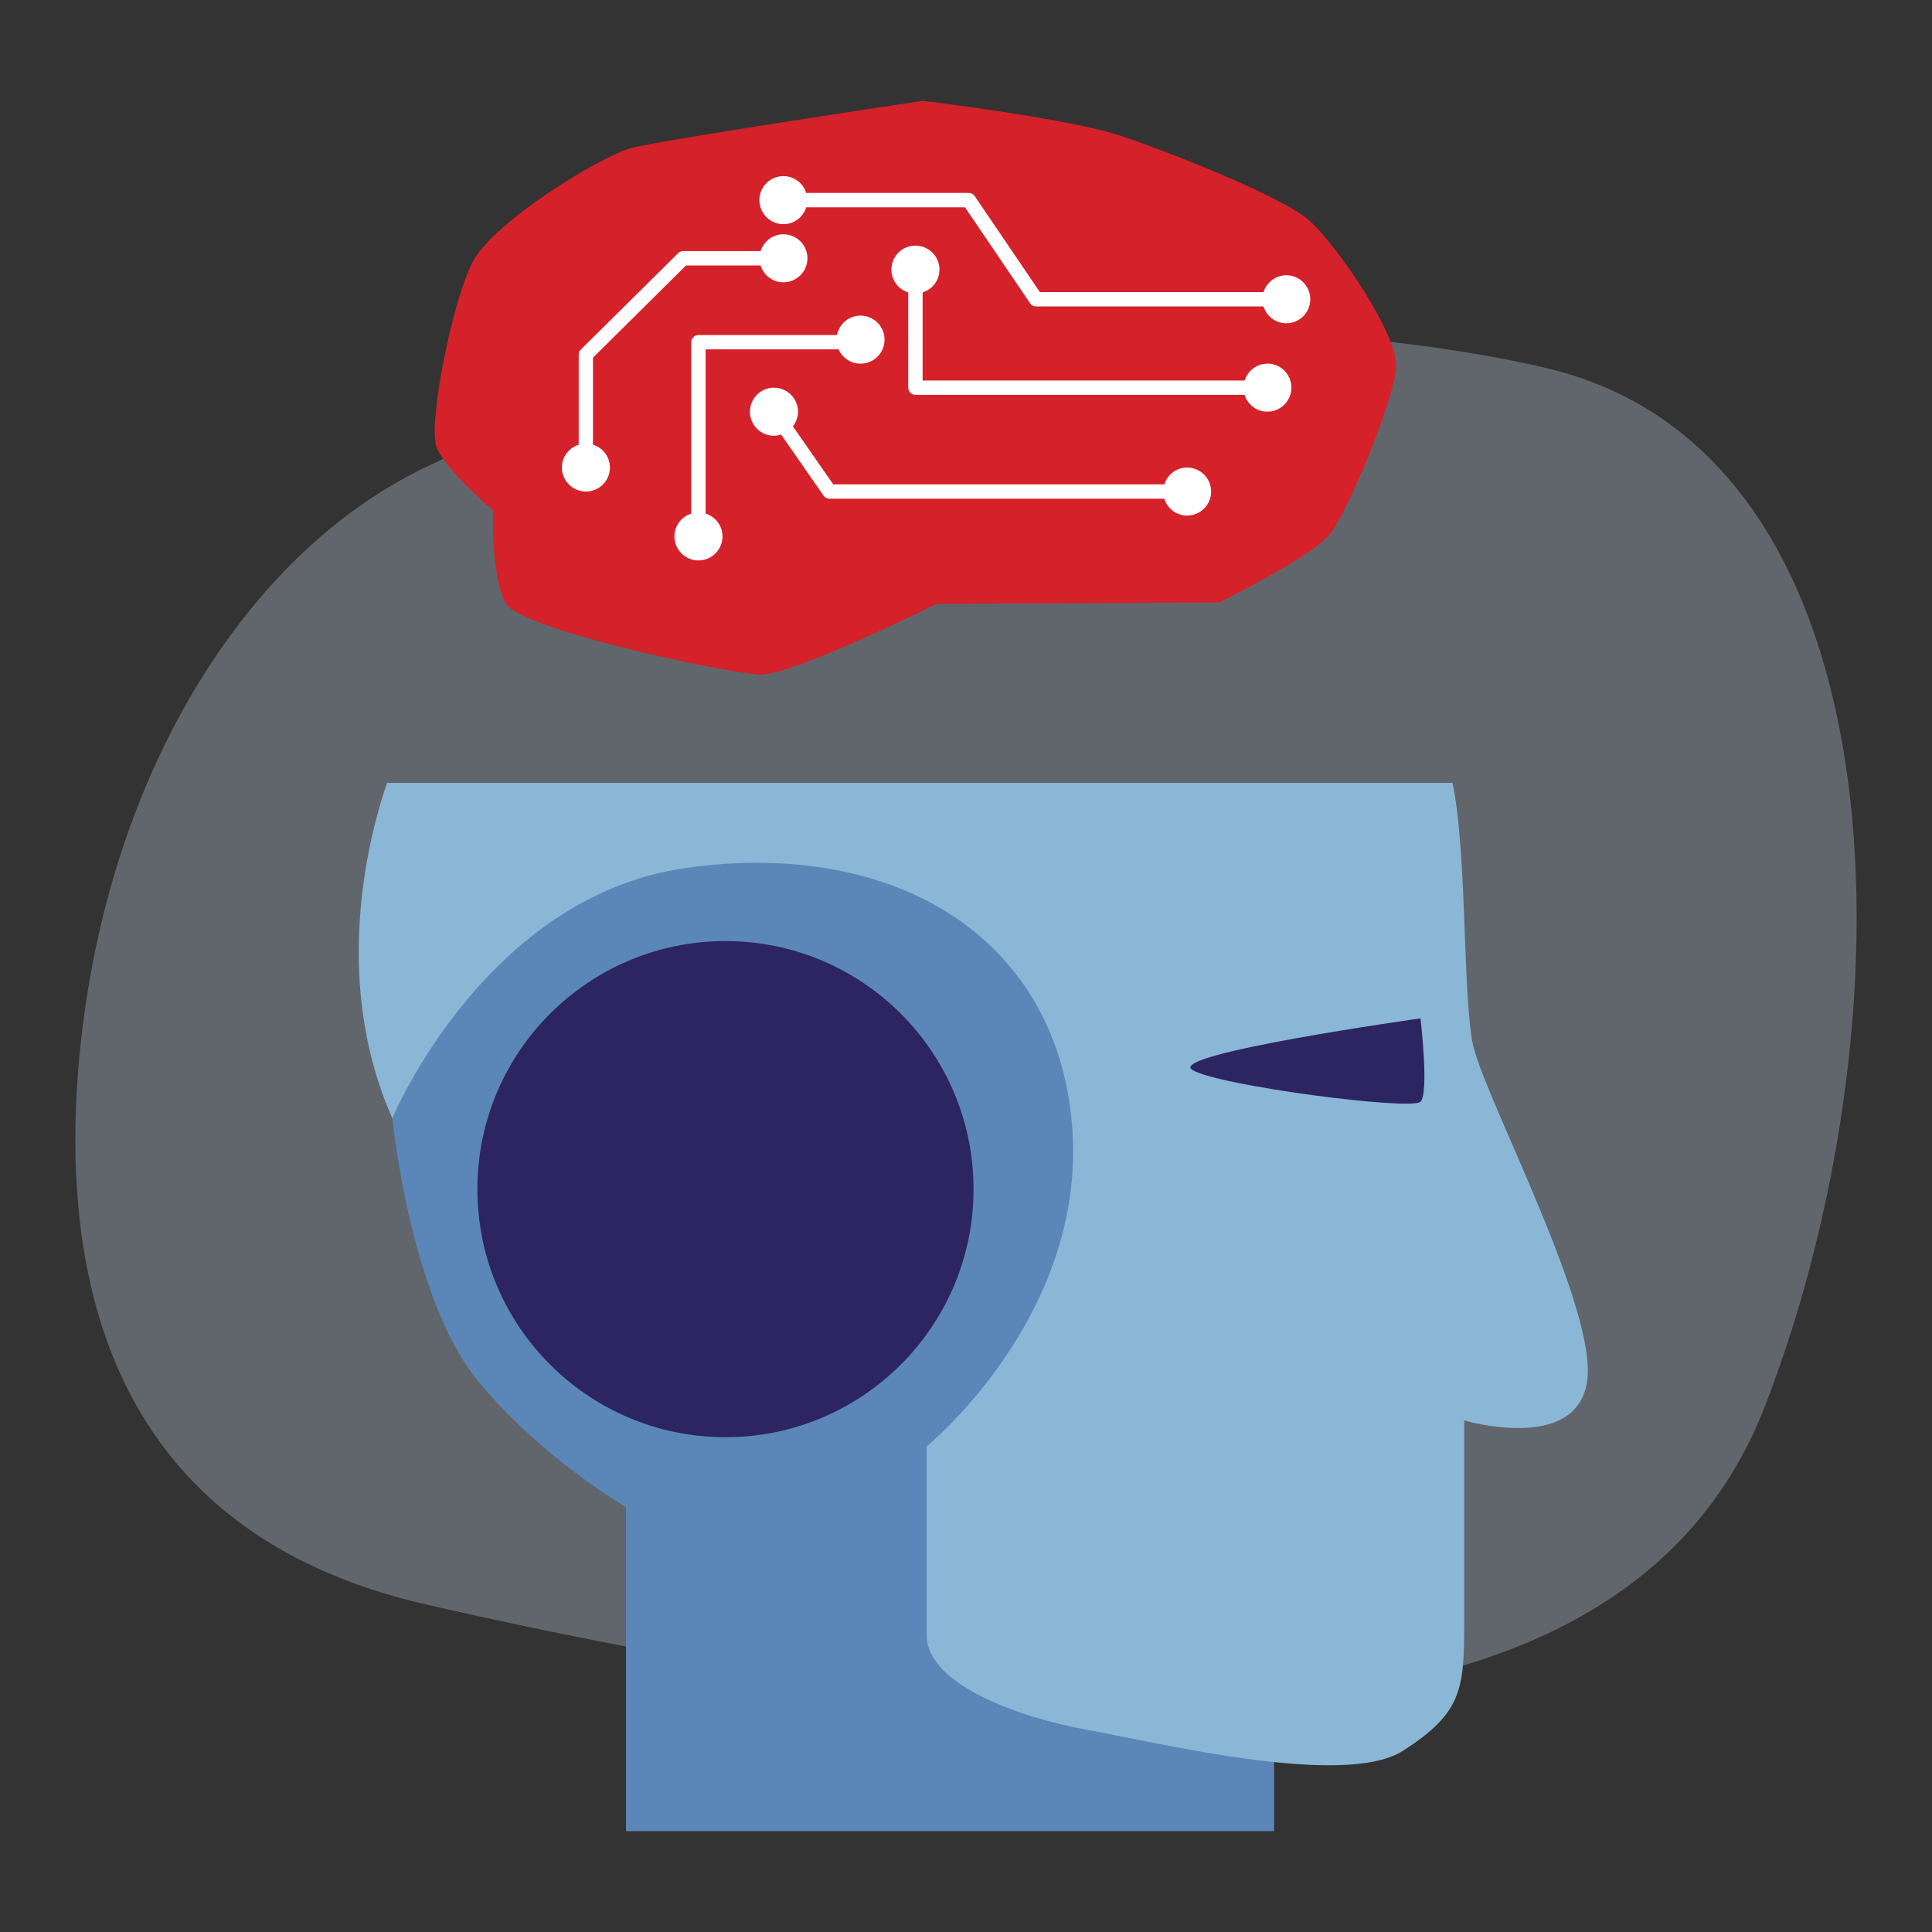
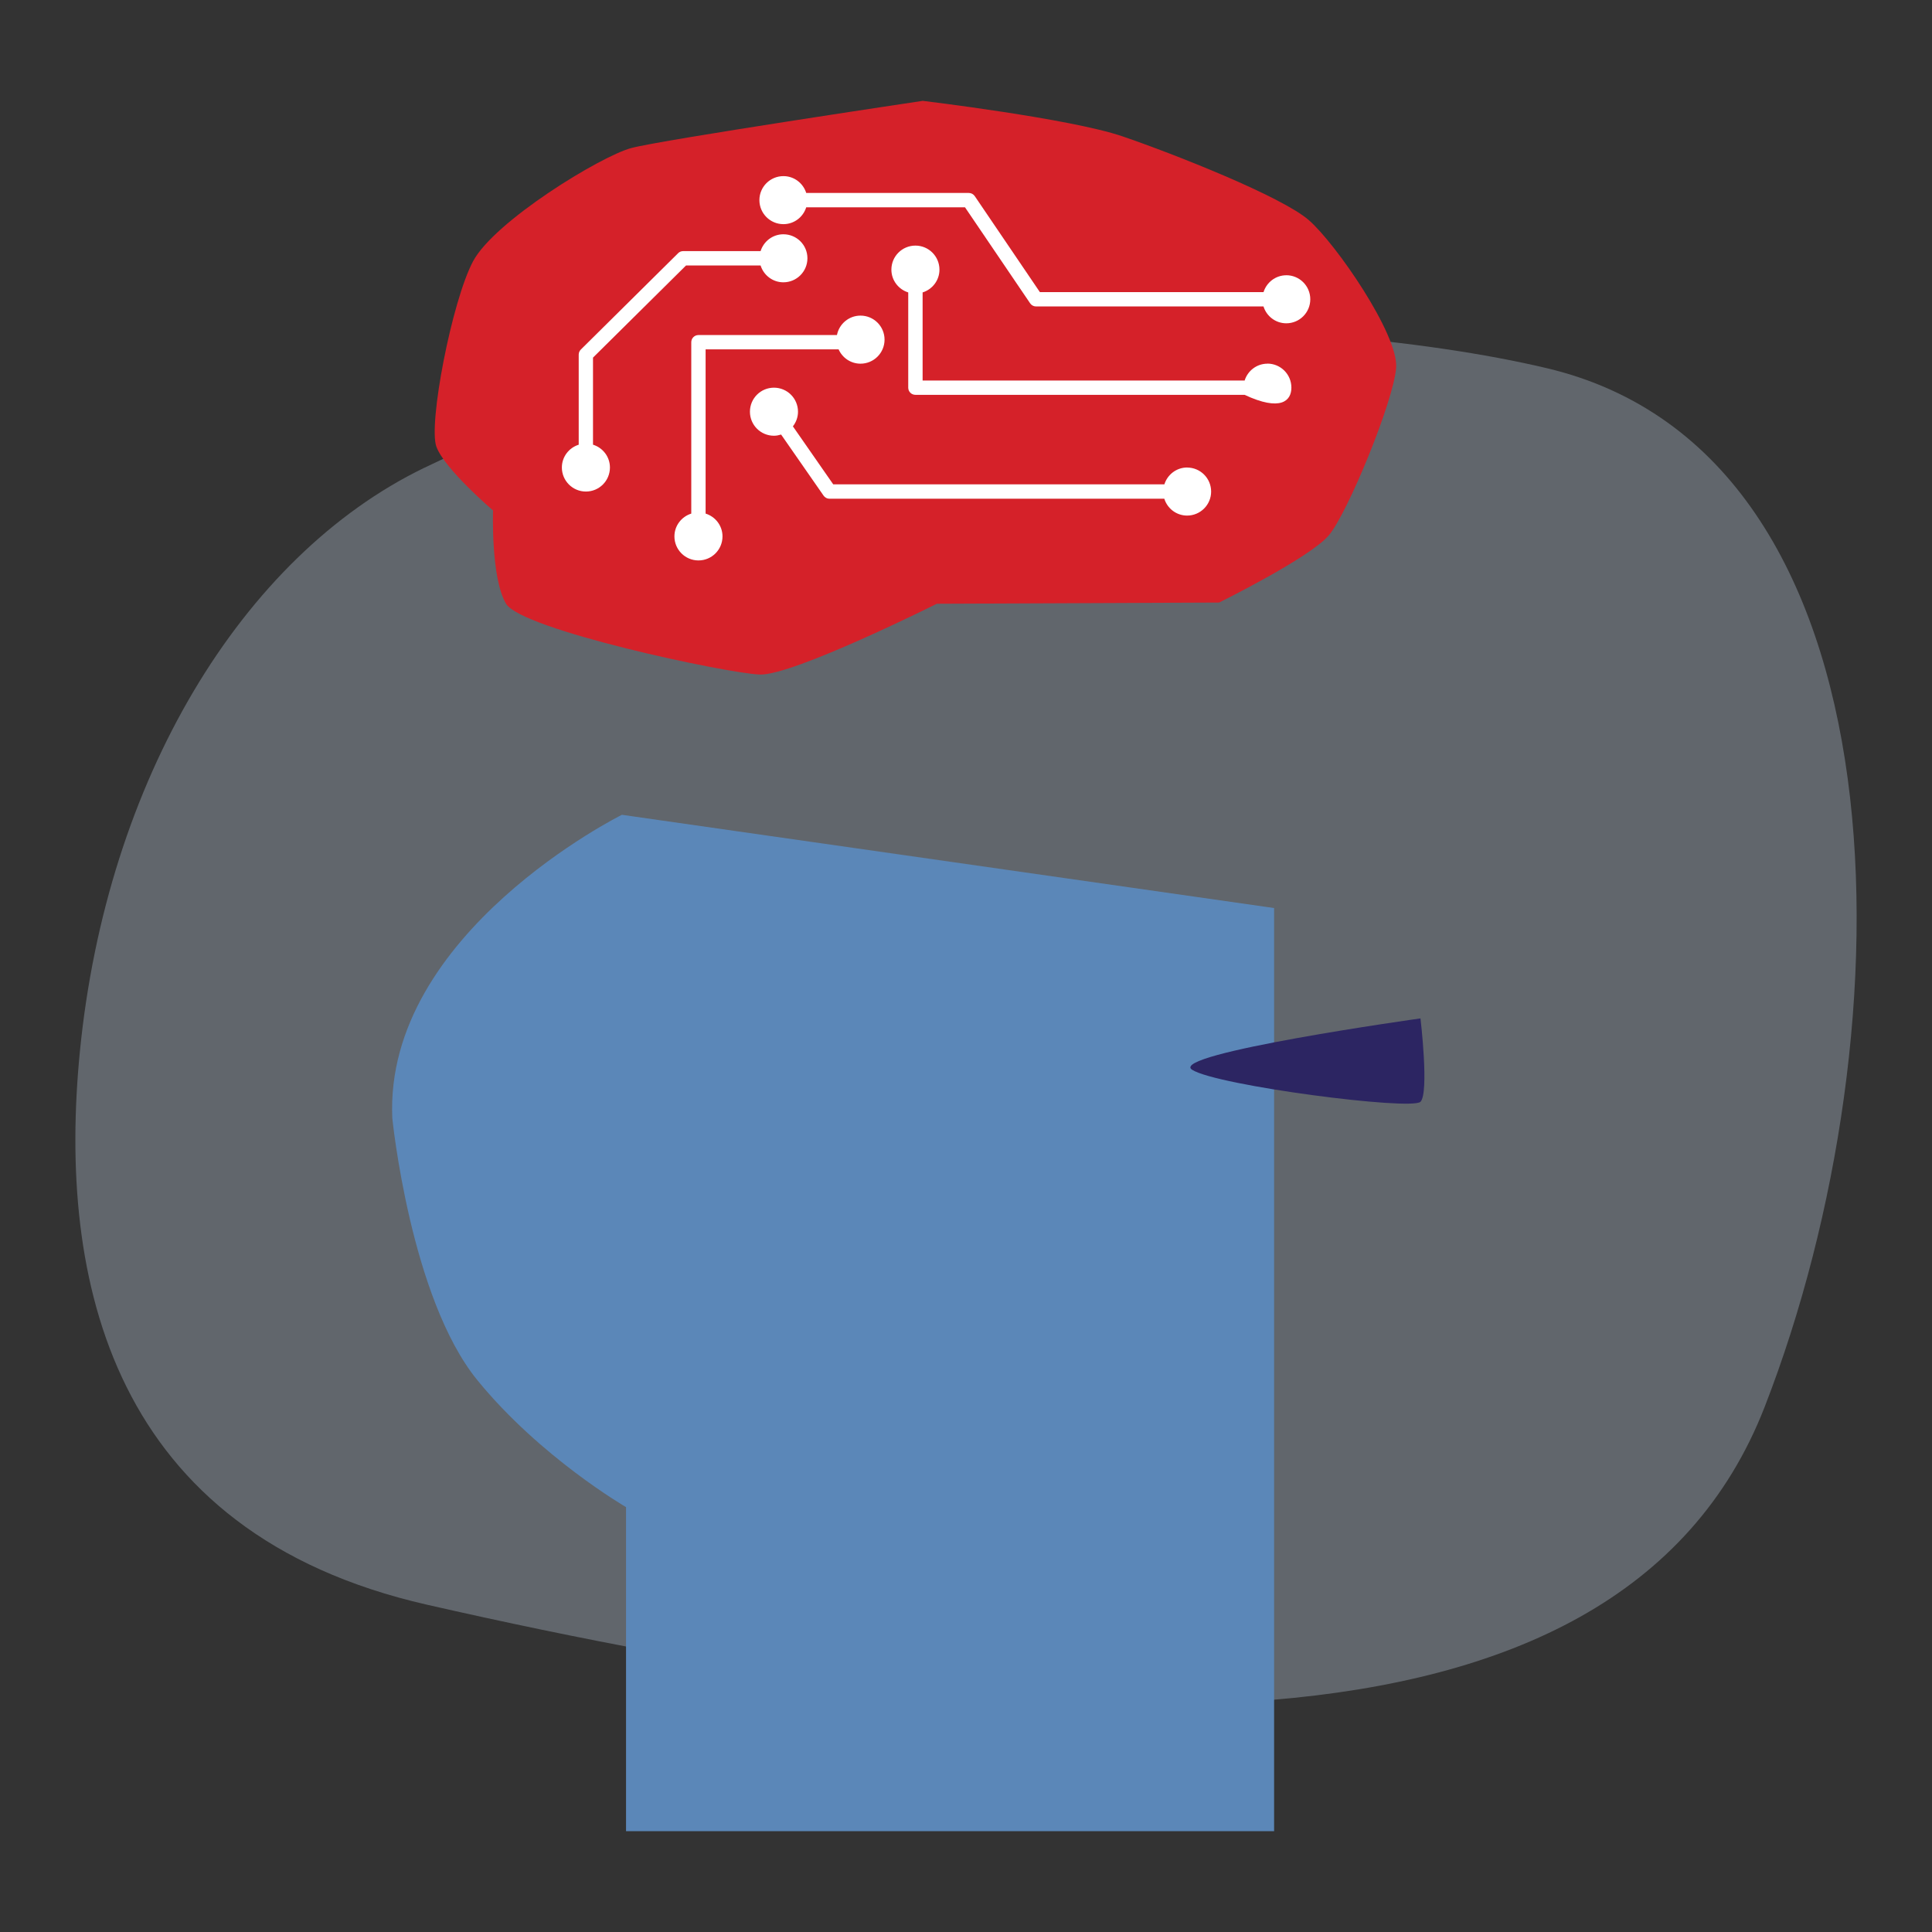
<svg xmlns="http://www.w3.org/2000/svg" width="330" height="330" viewBox="0 0 330 330" fill="none">
  <rect x="0" y="0" width="330" height="330" fill="#333333" stroke="none" />
  <g opacity="0.3">
    <path d="M72.421 79.926C41.289 95.027 18.196 133.32 13.642 179.639C9.807 218.671 18.974 261.809 72.943 274.098C177.955 298.01 276.309 304.828 301.415 240.313C326.521 175.798 326.521 77.675 264.244 62.898C222.406 52.972 133.227 50.437 72.428 79.926H72.421Z" fill="#CDDFF3" />
  </g>
  <path d="M81.542 235.752C92.313 248.959 106.932 257.426 106.932 257.426V312.774H217.627V155.1L106.226 139.174C106.226 139.174 65.596 159.337 67.009 190.991C67.009 190.991 70.091 221.707 81.542 235.752Z" fill="#5B87B8" />
-   <path d="M248.1 133.729H66.112C63.426 141.491 56.258 166.795 67.01 190.991C67.01 190.991 82.817 153.074 117.216 148.243C153.107 143.2 180.728 160.34 183.15 192.601C185.572 224.862 158.288 247.045 158.288 247.045V279.305C158.288 287.773 174.279 293.423 185.572 295.436C196.865 297.449 229.528 305.521 239.606 299.066C249.691 292.611 250.094 288.578 250.094 277.292V242.609C250.094 242.609 269.049 248.252 271.062 236.155C273.081 224.057 254.126 188.569 251.704 178.893C249.79 171.237 250.648 145.675 248.1 133.729Z" fill="#8BB7D7" />
-   <path d="M123.915 245.487C147.316 245.487 166.287 226.516 166.287 203.115C166.287 179.714 147.316 160.743 123.915 160.743C100.514 160.743 81.543 179.714 81.543 203.115C81.543 226.516 100.514 245.487 123.915 245.487Z" fill="#2C2562" />
  <path d="M242.629 173.95C242.629 173.95 199.379 180.002 203.616 182.721C207.854 185.44 241.118 189.73 242.629 188.192C244.14 186.655 242.629 173.95 242.629 173.95Z" fill="#2C2562" />
  <path d="M160.031 103.118C160.031 103.118 135.433 115.421 129.783 115.216C124.14 115.012 89.054 107.554 86.434 103.118C83.814 98.683 84.217 87.193 84.217 87.193C84.217 87.193 75.947 80.137 74.541 76.303C73.129 72.475 77.161 51.5 80.791 44.649C84.421 37.792 102.565 26.704 107.812 25.291C113.052 23.879 157.615 17.226 157.615 17.226C157.615 17.226 182.821 20.249 191.691 23.278C200.561 26.301 218.909 33.561 223.549 37.594C228.189 41.626 238.874 57.149 238.472 62.799C238.069 68.442 230.202 87.602 226.981 91.43C223.754 95.258 208.231 102.92 208.231 102.92L160.037 103.125L160.031 103.118Z" fill="#D52129" />
  <path d="M101.29 75.959V61.083L117.183 45.342H129.914C130.436 47.005 131.974 48.22 133.809 48.22C136.072 48.22 137.914 46.385 137.914 44.114C137.914 41.844 136.079 40.016 133.809 40.016C131.974 40.016 130.436 41.23 129.914 42.893H116.681C116.358 42.893 116.048 43.019 115.824 43.25L99.211 59.704C98.98 59.935 98.848 60.245 98.848 60.575V75.959C97.185 76.481 95.971 78.019 95.971 79.853C95.971 82.117 97.805 83.959 100.076 83.959C102.346 83.959 104.181 82.124 104.181 79.853C104.181 78.019 102.967 76.481 101.304 75.959H101.29Z" fill="white" />
  <path d="M219.715 47.018C217.88 47.018 216.343 48.233 215.821 49.896H177.62L166.493 33.495C166.262 33.158 165.886 32.96 165.483 32.96H137.71C137.189 31.297 135.651 30.083 133.816 30.083C131.552 30.083 129.711 31.918 129.711 34.181C129.711 36.445 131.546 38.287 133.816 38.287C135.651 38.287 137.189 37.072 137.71 35.409H164.83L175.957 51.81C176.188 52.147 176.564 52.345 176.967 52.345H215.815C216.336 54.008 217.874 55.222 219.709 55.222C221.972 55.222 223.807 53.387 223.807 51.117C223.807 48.847 221.972 47.012 219.709 47.012L219.715 47.018Z" fill="white" />
-   <path d="M216.487 62.119C214.652 62.119 213.114 63.334 212.593 64.997H157.589V49.949C159.252 49.427 160.466 47.89 160.466 46.055C160.466 43.791 158.631 41.95 156.361 41.95C154.091 41.95 152.256 43.784 152.256 46.055C152.256 47.89 153.47 49.427 155.133 49.949V66.218C155.133 66.891 155.681 67.439 156.354 67.439H212.58C213.101 69.102 214.639 70.316 216.474 70.316C218.738 70.316 220.579 68.482 220.579 66.211C220.579 63.941 218.744 62.106 216.474 62.106L216.487 62.119Z" fill="white" />
+   <path d="M216.487 62.119C214.652 62.119 213.114 63.334 212.593 64.997H157.589V49.949C159.252 49.427 160.466 47.89 160.466 46.055C160.466 43.791 158.631 41.95 156.361 41.95C154.091 41.95 152.256 43.784 152.256 46.055C152.256 47.89 153.47 49.427 155.133 49.949V66.218C155.133 66.891 155.681 67.439 156.354 67.439H212.58C218.738 70.316 220.579 68.482 220.579 66.211C220.579 63.941 218.744 62.106 216.474 62.106L216.487 62.119Z" fill="white" />
  <path d="M202.779 79.853C200.945 79.853 199.407 81.068 198.885 82.731H142.323L135.433 72.824C135.974 72.131 136.304 71.267 136.304 70.323C136.304 68.059 134.469 66.218 132.199 66.218C129.929 66.218 128.094 68.053 128.094 70.323C128.094 72.593 129.929 74.428 132.199 74.428C132.628 74.428 133.031 74.342 133.42 74.224L140.673 84.658C140.904 84.988 141.274 85.186 141.677 85.186H198.872C199.394 86.849 200.931 88.064 202.766 88.064C205.03 88.064 206.871 86.229 206.871 83.965C206.871 81.701 205.037 79.86 202.766 79.86L202.779 79.853Z" fill="white" />
  <path d="M120.523 87.734V59.677H143.241C143.881 61.116 145.313 62.119 146.983 62.119C149.247 62.119 151.088 60.284 151.088 58.014C151.088 55.744 149.253 53.909 146.983 53.909C144.983 53.909 143.326 55.341 142.957 57.229H119.296C118.623 57.229 118.075 57.776 118.075 58.45V87.727C116.412 88.249 115.197 89.786 115.197 91.621C115.197 93.885 117.032 95.726 119.302 95.726C121.573 95.726 123.408 93.892 123.408 91.621C123.408 89.786 122.193 88.249 120.53 87.727L120.523 87.734Z" fill="white" />
</svg>